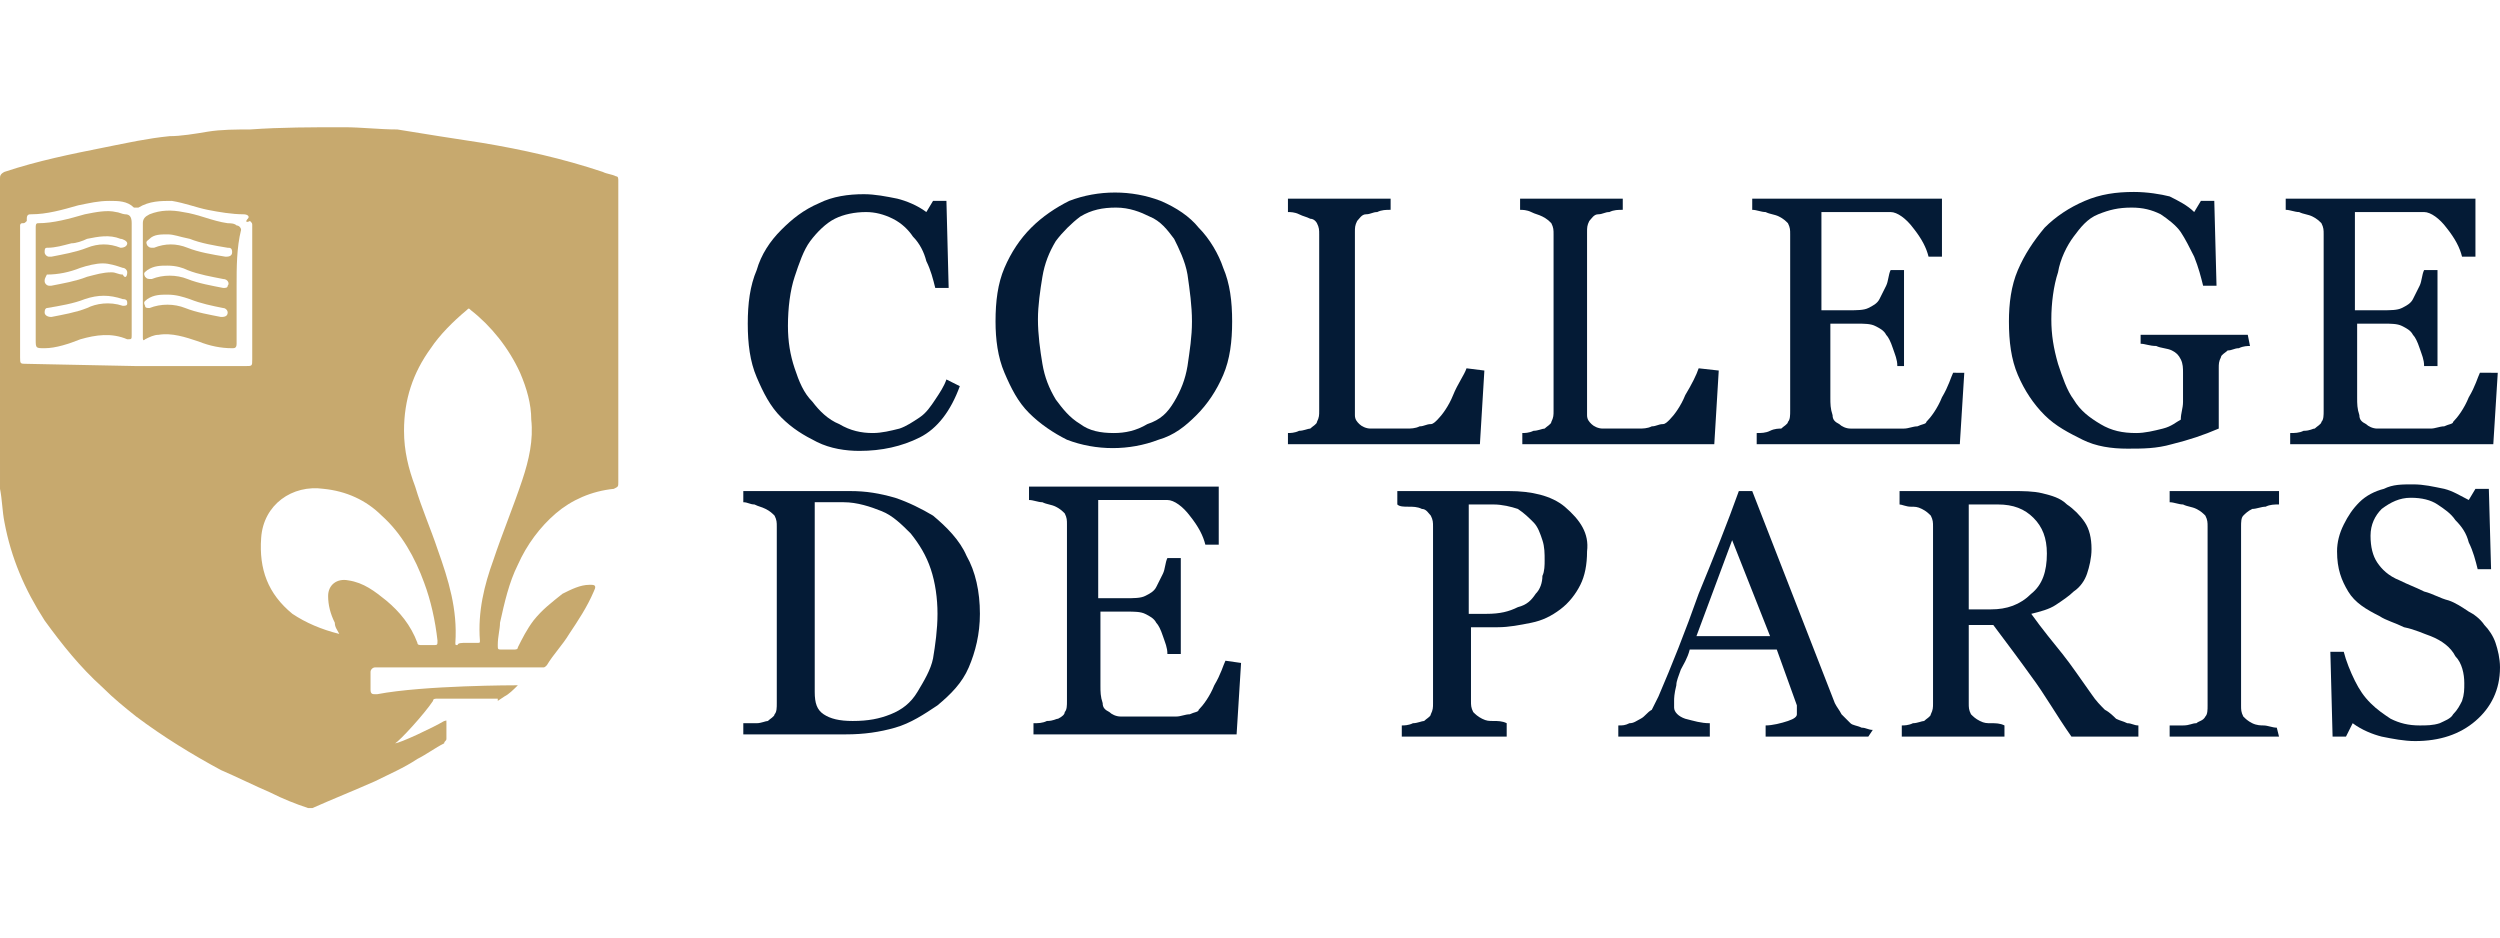
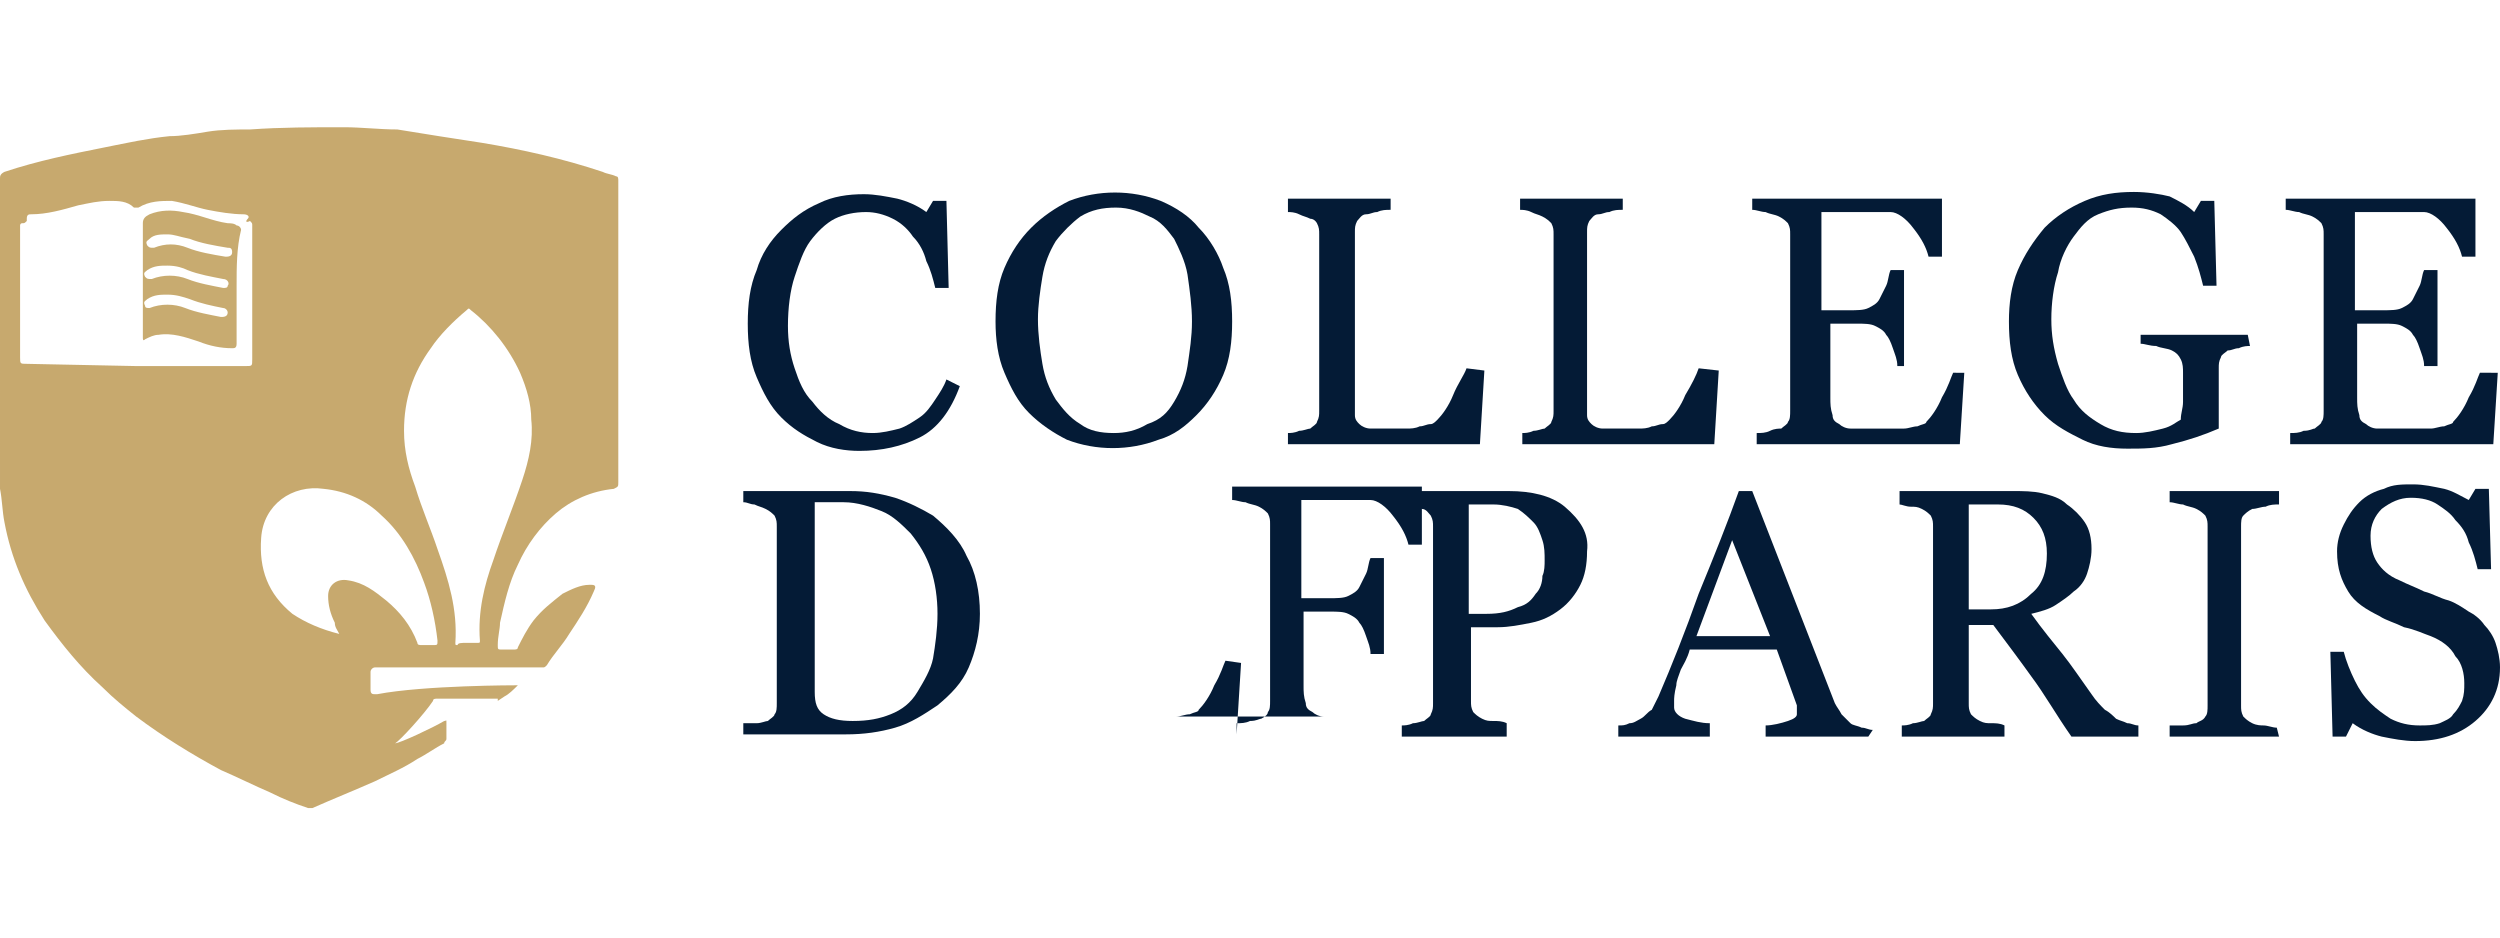
<svg xmlns="http://www.w3.org/2000/svg" version="1.1" id="Layer_1" x="0px" y="0px" viewBox="0 0 112 42" style="enable-background:new 0 0 112 42;" xml:space="preserve">
  <style type="text/css">
	.st0{fill:#041B36;}
	.st1{fill:#C7A96E;}
	.st2{fill:#C8AB70;}
	.st3{fill:#34B6B5;}
</style>
  <g id="XMLID_86_">
    <g id="XMLID_17_">
      <path id="XMLID_41_" class="st0" d="M38.5,20.2c-0.6,0-1.3-0.1-1.9-0.4c-0.6-0.3-1.1-0.6-1.6-1.1c-0.5-0.5-0.8-1.1-1.1-1.8    s-0.4-1.5-0.4-2.4c0-0.9,0.1-1.7,0.4-2.4c0.2-0.7,0.6-1.3,1.1-1.8c0.5-0.5,1-0.9,1.7-1.2c0.6-0.3,1.3-0.4,2-0.4    c0.5,0,1,0.1,1.5,0.2c0.4,0.1,0.9,0.3,1.3,0.6l0.3-0.5h0.6l0.1,3.9h-0.6c-0.1-0.4-0.2-0.8-0.4-1.2c-0.1-0.4-0.3-0.8-0.6-1.1    c-0.2-0.3-0.5-0.6-0.9-0.8c-0.4-0.2-0.8-0.3-1.2-0.3c-0.5,0-1,0.1-1.4,0.3c-0.4,0.2-0.8,0.6-1.1,1c-0.3,0.4-0.5,1-0.7,1.6    c-0.2,0.6-0.3,1.4-0.3,2.2c0,0.7,0.1,1.3,0.3,1.9c0.2,0.6,0.4,1.1,0.8,1.5c0.3,0.4,0.7,0.8,1.2,1c0.5,0.3,1,0.4,1.5,0.4    c0.4,0,0.8-0.1,1.2-0.2c0.3-0.1,0.6-0.3,0.9-0.5c0.3-0.2,0.5-0.5,0.7-0.8c0.2-0.3,0.4-0.6,0.5-0.9l0.6,0.3c-0.4,1.1-1,1.9-1.8,2.3    S39.5,20.2,38.5,20.2L38.5,20.2z" />
      <path id="XMLID_38_" class="st0" d="M53.7,10.2c0.5,0.5,0.9,1.2,1.1,1.8c0.3,0.7,0.4,1.5,0.4,2.4c0,0.9-0.1,1.7-0.4,2.4    c-0.3,0.7-0.7,1.3-1.2,1.8c-0.5,0.5-1,0.9-1.7,1.1c-1.3,0.5-2.8,0.5-4.1,0c-0.6-0.3-1.2-0.7-1.7-1.2c-0.5-0.5-0.8-1.1-1.1-1.8    c-0.3-0.7-0.4-1.5-0.4-2.3c0-0.9,0.1-1.7,0.4-2.4c0.3-0.7,0.7-1.3,1.2-1.8c0.5-0.5,1.1-0.9,1.7-1.2c1.3-0.5,2.8-0.5,4.1,0    C52.7,9.3,53.3,9.7,53.7,10.2L53.7,10.2z M52.6,18c0.3-0.5,0.5-1,0.6-1.6c0.1-0.7,0.2-1.3,0.2-2c0-0.7-0.1-1.4-0.2-2.1    c-0.1-0.6-0.4-1.2-0.6-1.6c-0.3-0.4-0.6-0.8-1.1-1c-0.4-0.2-0.9-0.4-1.5-0.4c-0.6,0-1.1,0.1-1.6,0.4c-0.4,0.3-0.8,0.7-1.1,1.1    c-0.3,0.5-0.5,1-0.6,1.6c-0.1,0.6-0.2,1.3-0.2,1.9c0,0.7,0.1,1.4,0.2,2c0.1,0.6,0.3,1.1,0.6,1.6c0.3,0.4,0.6,0.8,1.1,1.1    c0.4,0.3,0.9,0.4,1.5,0.4c0.5,0,1-0.1,1.5-0.4C52,18.8,52.3,18.5,52.6,18L52.6,18z" />
      <path id="XMLID_37_" class="st0" d="M66.5,16.6l-0.2,3.3h-8.6v-0.5c0.1,0,0.3,0,0.5-0.1c0.2,0,0.4-0.1,0.5-0.1    c0.1-0.1,0.3-0.2,0.3-0.3c0.1-0.2,0.1-0.3,0.1-0.5v-7.9c0-0.2,0-0.3-0.1-0.5C59,10,58.9,9.8,58.7,9.8c-0.2-0.1-0.3-0.1-0.5-0.2    c-0.2-0.1-0.4-0.1-0.5-0.1V8.9h4.6v0.5c-0.2,0-0.4,0-0.6,0.1c-0.2,0-0.3,0.1-0.5,0.1c-0.2,0-0.3,0.2-0.4,0.3    c-0.1,0.2-0.1,0.3-0.1,0.5v7.4c0,0.3,0,0.5,0,0.8c0,0.2,0.1,0.3,0.2,0.4c0.1,0.1,0.3,0.2,0.5,0.2c0.3,0,0.7,0,1,0    c0.2,0,0.4,0,0.6,0c0.2,0,0.4,0,0.6-0.1c0.2,0,0.3-0.1,0.5-0.1c0.1,0,0.2-0.1,0.3-0.2c0.2-0.2,0.5-0.6,0.7-1.1s0.5-0.9,0.6-1.2    L66.5,16.6z" />
      <path id="XMLID_36_" class="st0" d="M77,16.6l-0.2,3.3h-8.6v-0.5c0.1,0,0.3,0,0.5-0.1c0.2,0,0.4-0.1,0.5-0.1    c0.1-0.1,0.3-0.2,0.3-0.3c0.1-0.2,0.1-0.3,0.1-0.5v-7.9c0-0.2,0-0.3-0.1-0.5c-0.1-0.1-0.2-0.2-0.4-0.3c-0.2-0.1-0.3-0.1-0.5-0.2    c-0.2-0.1-0.4-0.1-0.5-0.1V8.9h4.6v0.5c-0.2,0-0.4,0-0.6,0.1c-0.2,0-0.3,0.1-0.5,0.1c-0.2,0-0.3,0.2-0.4,0.3    c-0.1,0.2-0.1,0.3-0.1,0.5v7.4c0,0.3,0,0.5,0,0.8c0,0.2,0.1,0.3,0.2,0.4c0.1,0.1,0.3,0.2,0.5,0.2c0.3,0,0.7,0,1,0    c0.2,0,0.4,0,0.6,0c0.2,0,0.4,0,0.6-0.1c0.2,0,0.3-0.1,0.5-0.1c0.1,0,0.2-0.1,0.3-0.2c0.2-0.2,0.5-0.6,0.7-1.1    c0.3-0.5,0.5-0.9,0.6-1.2L77,16.6z" />
      <path id="XMLID_35_" class="st0" d="M88,16.7l-0.2,3.2h-9.1v-0.5c0.2,0,0.4,0,0.6-0.1s0.4-0.1,0.5-0.1c0.1-0.1,0.3-0.2,0.3-0.3    c0.1-0.1,0.1-0.3,0.1-0.5v-7.9c0-0.2,0-0.3-0.1-0.5c-0.1-0.1-0.2-0.2-0.4-0.3c-0.2-0.1-0.4-0.1-0.6-0.2c-0.2,0-0.4-0.1-0.6-0.1    V8.9h8.5v2.6h-0.6c-0.1-0.4-0.3-0.8-0.7-1.3c-0.3-0.4-0.7-0.7-1-0.7c-0.2,0-0.4,0-0.6,0c-0.2,0-0.5,0-0.8,0h-1.7v4.4h1.2    c0.4,0,0.7,0,0.9-0.1c0.2-0.1,0.4-0.2,0.5-0.4c0.1-0.2,0.2-0.4,0.3-0.6c0.1-0.2,0.1-0.5,0.2-0.7h0.6v4.3H85c0-0.3-0.1-0.5-0.2-0.8    c-0.1-0.3-0.2-0.5-0.3-0.6c-0.1-0.2-0.3-0.3-0.5-0.4c-0.2-0.1-0.5-0.1-0.8-0.1h-1.2v3.3c0,0.3,0,0.5,0.1,0.8    c0,0.2,0.1,0.3,0.3,0.4c0.1,0.1,0.3,0.2,0.5,0.2c0.3,0,0.7,0,1,0h0.7c0.2,0,0.5,0,0.7,0c0.2,0,0.4-0.1,0.6-0.1    c0.2-0.1,0.4-0.1,0.4-0.2c0.2-0.2,0.5-0.6,0.7-1.1c0.3-0.5,0.4-0.9,0.5-1.1L88,16.7z" />
      <path id="XMLID_34_" class="st0" d="M100.8,15.5c-0.1,0-0.3,0-0.5,0.1c-0.2,0-0.3,0.1-0.5,0.1c-0.1,0.1-0.3,0.2-0.3,0.3    c-0.1,0.2-0.1,0.3-0.1,0.5v0.9c0,0.6,0,1,0,1.3s0,0.4,0,0.5c-0.7,0.3-1.3,0.5-2.1,0.7c-0.7,0.2-1.3,0.2-2,0.2    c-0.7,0-1.4-0.1-2-0.4c-0.6-0.3-1.2-0.6-1.7-1.1c-0.5-0.5-0.9-1.1-1.2-1.8c-0.3-0.7-0.4-1.5-0.4-2.4c0-0.8,0.1-1.6,0.4-2.3    c0.3-0.7,0.7-1.3,1.2-1.9c0.5-0.5,1.1-0.9,1.8-1.2c0.7-0.3,1.4-0.4,2.2-0.4c0.6,0,1.2,0.1,1.6,0.2C97.6,9,98,9.2,98.3,9.5l0.3-0.5    h0.6l0.1,3.8h-0.6c-0.1-0.4-0.2-0.8-0.4-1.3c-0.2-0.4-0.4-0.8-0.6-1.1c-0.2-0.3-0.6-0.6-0.9-0.8c-0.4-0.2-0.8-0.3-1.3-0.3    c-0.6,0-1,0.1-1.5,0.3c-0.5,0.2-0.8,0.6-1.1,1c-0.3,0.4-0.6,1-0.7,1.6c-0.2,0.6-0.3,1.4-0.3,2.1c0,0.7,0.1,1.3,0.3,2    c0.2,0.6,0.4,1.2,0.7,1.6c0.3,0.5,0.7,0.8,1.2,1.1c0.5,0.3,1,0.4,1.6,0.4c0.4,0,0.8-0.1,1.2-0.2c0.4-0.1,0.6-0.3,0.8-0.4    c0-0.3,0.1-0.5,0.1-0.8c0-0.3,0-0.5,0-0.7v-0.6c0-0.2,0-0.4-0.1-0.6c-0.1-0.2-0.2-0.3-0.4-0.4c-0.2-0.1-0.5-0.1-0.7-0.2    c-0.3,0-0.5-0.1-0.7-0.1V15h4.8L100.8,15.5z" />
      <path id="XMLID_33_" class="st0" d="M111.9,16.7l-0.2,3.2h-9.1v-0.5c0.2,0,0.4,0,0.6-0.1c0.3,0,0.4-0.1,0.5-0.1    c0.1-0.1,0.3-0.2,0.3-0.3c0.1-0.1,0.1-0.3,0.1-0.5v-7.9c0-0.2,0-0.3-0.1-0.5c-0.1-0.1-0.2-0.2-0.4-0.3c-0.2-0.1-0.4-0.1-0.6-0.2    c-0.2,0-0.4-0.1-0.6-0.1V8.9h8.5v2.6h-0.6c-0.1-0.4-0.3-0.8-0.7-1.3c-0.3-0.4-0.7-0.7-1-0.7c-0.2,0-0.4,0-0.6,0    c-0.2,0-0.5,0-0.8,0h-1.7v4.4h1.2c0.4,0,0.7,0,0.9-0.1c0.2-0.1,0.4-0.2,0.5-0.4c0.1-0.2,0.2-0.4,0.3-0.6c0.1-0.2,0.1-0.5,0.2-0.7    h0.6v4.3h-0.6c0-0.3-0.1-0.5-0.2-0.8c-0.1-0.3-0.2-0.5-0.3-0.6c-0.1-0.2-0.3-0.3-0.5-0.4c-0.2-0.1-0.5-0.1-0.8-0.1h-1.2v3.3    c0,0.3,0,0.5,0.1,0.8c0,0.2,0.1,0.3,0.3,0.4c0.1,0.1,0.3,0.2,0.5,0.2c0.3,0,0.7,0,1,0h0.7c0.2,0,0.5,0,0.7,0    c0.2,0,0.4-0.1,0.6-0.1c0.2-0.1,0.4-0.1,0.4-0.2c0.2-0.2,0.5-0.6,0.7-1.1c0.3-0.5,0.4-0.9,0.5-1.1L111.9,16.7z" />
      <path id="XMLID_30_" class="st0" d="M71.1,24.7c0,0.6-0.1,1.1-0.3,1.5c-0.2,0.4-0.5,0.8-0.9,1.1c-0.4,0.3-0.8,0.5-1.3,0.6    c-0.5,0.1-1,0.2-1.5,0.2h-1.2v3.3c0,0.2,0,0.3,0.1,0.5c0.1,0.1,0.2,0.2,0.4,0.3c0.2,0.1,0.3,0.1,0.5,0.1c0.2,0,0.4,0,0.6,0.1V33    h-4.7v-0.5c0.1,0,0.3,0,0.5-0.1c0.2,0,0.4-0.1,0.5-0.1c0.1-0.1,0.3-0.2,0.3-0.3c0.1-0.2,0.1-0.3,0.1-0.5v-7.9c0-0.2,0-0.3-0.1-0.5    c-0.1-0.1-0.2-0.3-0.4-0.3c-0.2-0.1-0.4-0.1-0.6-0.1c-0.2,0-0.4,0-0.5-0.1V22h5c1,0,1.9,0.2,2.5,0.7    C70.8,23.3,71.2,23.9,71.1,24.7L71.1,24.7z M68.8,26.6c0.2-0.2,0.3-0.5,0.3-0.8c0.1-0.2,0.1-0.5,0.1-0.7c0-0.3,0-0.6-0.1-0.9    c-0.1-0.3-0.2-0.6-0.4-0.8c-0.2-0.2-0.4-0.4-0.7-0.6c-0.3-0.1-0.7-0.2-1.1-0.2h-1.1v4.9h0.8c0.6,0,1-0.1,1.4-0.3    C68.4,27.1,68.6,26.9,68.8,26.6L68.8,26.6z" />
      <path id="XMLID_27_" class="st0" d="M83.7,33h-4.6v-0.5c0.3,0,0.7-0.1,1-0.2c0.3-0.1,0.4-0.2,0.4-0.3c0-0.1,0-0.1,0-0.2    c0-0.1,0-0.1,0-0.2l-0.9-2.5h-3.9c-0.1,0.4-0.3,0.7-0.4,0.9c-0.1,0.3-0.2,0.5-0.2,0.7C75,31.1,75,31.3,75,31.4c0,0.1,0,0.2,0,0.3    c0,0.2,0.2,0.4,0.5,0.5c0.4,0.1,0.7,0.2,1.1,0.2V33h-4.1v-0.5c0.2,0,0.3,0,0.5-0.1c0.2,0,0.3-0.1,0.5-0.2c0.2-0.1,0.3-0.3,0.5-0.4    c0.1-0.2,0.2-0.4,0.3-0.6c0.6-1.4,1.2-2.9,1.8-4.6c0.7-1.7,1.3-3.2,1.8-4.6h0.6l3.7,9.5c0.1,0.2,0.2,0.3,0.3,0.5    c0.1,0.1,0.3,0.3,0.4,0.4c0.1,0.1,0.3,0.1,0.5,0.2c0.2,0,0.3,0.1,0.5,0.1L83.7,33z M79.3,28.5l-1.7-4.3L76,28.5H79.3z" />
      <path id="XMLID_24_" class="st0" d="M95.8,33h-3c-0.7-1-1.2-1.9-1.8-2.7c-0.5-0.7-1.1-1.5-1.7-2.3h-1.1v3.5c0,0.2,0,0.3,0.1,0.5    c0.1,0.1,0.2,0.2,0.4,0.3c0.2,0.1,0.3,0.1,0.5,0.1c0.2,0,0.4,0,0.6,0.1V33h-4.6v-0.5c0.1,0,0.3,0,0.5-0.1c0.2,0,0.4-0.1,0.5-0.1    c0.1-0.1,0.3-0.2,0.3-0.3c0.1-0.2,0.1-0.3,0.1-0.5v-7.9c0-0.2,0-0.3-0.1-0.5c-0.1-0.1-0.2-0.2-0.4-0.3c-0.2-0.1-0.3-0.1-0.5-0.1    c-0.2,0-0.4-0.1-0.5-0.1V22h5.1c0.4,0,0.9,0,1.3,0.1c0.4,0.1,0.8,0.2,1.1,0.5c0.3,0.2,0.6,0.5,0.8,0.8c0.2,0.3,0.3,0.7,0.3,1.2    c0,0.4-0.1,0.8-0.2,1.1c-0.1,0.3-0.3,0.6-0.6,0.8c-0.2,0.2-0.5,0.4-0.8,0.6c-0.3,0.2-0.7,0.3-1.1,0.4c0.5,0.7,1,1.3,1.4,1.8    c0.4,0.5,0.8,1.1,1.3,1.8c0.2,0.3,0.4,0.5,0.6,0.7c0.2,0.1,0.4,0.3,0.5,0.4c0.2,0.1,0.3,0.1,0.5,0.2c0.2,0,0.3,0.1,0.5,0.1    L95.8,33z M91.7,24.8c0-0.7-0.2-1.2-0.6-1.6c-0.4-0.4-0.9-0.6-1.6-0.6h-1.3v4.7h1c0.7,0,1.3-0.2,1.8-0.7    C91.5,26.2,91.7,25.6,91.7,24.8L91.7,24.8z" />
      <path id="XMLID_23_" class="st0" d="M102.1,33h-4.9v-0.5c0.1,0,0.3,0,0.6,0c0.3,0,0.4-0.1,0.6-0.1c0.1-0.1,0.3-0.1,0.4-0.3    c0.1-0.1,0.1-0.3,0.1-0.5v-8c0-0.2,0-0.3-0.1-0.5c-0.1-0.1-0.2-0.2-0.4-0.3c-0.2-0.1-0.4-0.1-0.6-0.2c-0.2,0-0.4-0.1-0.6-0.1V22    h4.9v0.6c-0.2,0-0.4,0-0.6,0.1c-0.2,0-0.4,0.1-0.6,0.1c-0.2,0.1-0.3,0.2-0.4,0.3c-0.1,0.1-0.1,0.3-0.1,0.5v8c0,0.2,0,0.3,0.1,0.5    c0.1,0.1,0.2,0.2,0.4,0.3c0.2,0.1,0.4,0.1,0.5,0.1c0.2,0,0.4,0.1,0.6,0.1L102.1,33z" />
      <path id="XMLID_22_" class="st0" d="M111.3,28c0.2,0.2,0.4,0.5,0.5,0.8c0.1,0.3,0.2,0.7,0.2,1.1c0,1-0.4,1.8-1.1,2.4    c-0.7,0.6-1.6,0.9-2.7,0.9c-0.5,0-1-0.1-1.5-0.2c-0.4-0.1-0.9-0.3-1.3-0.6l-0.3,0.6h-0.6l-0.1-3.8h0.6c0.1,0.4,0.3,0.9,0.5,1.3    c0.2,0.4,0.4,0.7,0.7,1c0.3,0.3,0.6,0.5,0.9,0.7c0.4,0.2,0.8,0.3,1.3,0.3c0.3,0,0.6,0,0.9-0.1c0.2-0.1,0.5-0.2,0.6-0.4    c0.2-0.2,0.3-0.4,0.4-0.6c0.1-0.3,0.1-0.5,0.1-0.8c0-0.4-0.1-0.9-0.4-1.2c-0.2-0.4-0.6-0.7-1.1-0.9c-0.3-0.1-0.7-0.3-1.2-0.4    c-0.4-0.2-0.8-0.3-1.1-0.5c-0.6-0.3-1.1-0.6-1.4-1.1c-0.3-0.5-0.5-1-0.5-1.8c0-0.4,0.1-0.8,0.3-1.2c0.2-0.4,0.4-0.7,0.7-1    c0.3-0.3,0.7-0.5,1.1-0.6c0.4-0.2,0.8-0.2,1.3-0.2c0.5,0,0.9,0.1,1.4,0.2c0.4,0.1,0.7,0.3,1.1,0.5l0.3-0.5h0.6l0.1,3.6h-0.6    c-0.1-0.4-0.2-0.8-0.4-1.2c-0.1-0.4-0.3-0.7-0.6-1c-0.2-0.3-0.5-0.5-0.8-0.7c-0.3-0.2-0.7-0.3-1.2-0.3c-0.5,0-0.9,0.2-1.3,0.5    c-0.3,0.3-0.5,0.7-0.5,1.2c0,0.5,0.1,0.9,0.3,1.2c0.2,0.3,0.5,0.6,1,0.8c0.4,0.2,0.7,0.3,1.1,0.5c0.4,0.1,0.7,0.3,1.1,0.4    c0.3,0.1,0.6,0.3,0.9,0.5C110.8,27.5,111.1,27.7,111.3,28L111.3,28z" />
      <path id="XMLID_19_" class="st0" d="M43.9,27.5c0,0.9-0.2,1.7-0.5,2.4c-0.3,0.7-0.8,1.2-1.4,1.7c-0.6,0.4-1.2,0.8-1.9,1    c-0.7,0.2-1.4,0.3-2.2,0.3h-4.6v-0.5c0.2,0,0.4,0,0.6,0c0.2,0,0.4-0.1,0.5-0.1c0.1-0.1,0.3-0.2,0.3-0.3c0.1-0.1,0.1-0.3,0.1-0.5    v-7.9c0-0.2,0-0.3-0.1-0.5c-0.1-0.1-0.2-0.2-0.4-0.3c-0.2-0.1-0.3-0.1-0.5-0.2c-0.2,0-0.3-0.1-0.5-0.1v-0.5h4.8    c0.7,0,1.3,0.1,2,0.3c0.6,0.2,1.2,0.5,1.7,0.8c0.6,0.5,1.2,1.1,1.5,1.8C43.7,25.6,43.9,26.5,43.9,27.5L43.9,27.5z M42,27.5    c0-0.7-0.1-1.4-0.3-2c-0.2-0.6-0.5-1.1-0.9-1.6c-0.4-0.4-0.8-0.8-1.3-1c-0.5-0.2-1.1-0.4-1.7-0.4c-0.2,0-0.5,0-0.7,0s-0.5,0-0.6,0    V31c0,0.5,0.1,0.8,0.4,1c0.3,0.2,0.7,0.3,1.3,0.3c0.7,0,1.2-0.1,1.7-0.3c0.5-0.2,0.9-0.5,1.2-1c0.3-0.5,0.6-1,0.7-1.5    C41.9,28.9,42,28.2,42,27.5z" />
-       <path id="XMLID_18_" class="st0" d="M55.6,29.7l-0.2,3.2h-9.1v-0.5c0.2,0,0.4,0,0.6-0.1c0.3,0,0.4-0.1,0.5-0.1    c0.2-0.1,0.3-0.2,0.3-0.3c0.1-0.1,0.1-0.3,0.1-0.5v-7.9c0-0.2,0-0.3-0.1-0.5c-0.1-0.1-0.2-0.2-0.4-0.3c-0.2-0.1-0.4-0.1-0.6-0.2    c-0.2,0-0.4-0.1-0.6-0.1v-0.6h8.5v2.6h-0.6c-0.1-0.4-0.3-0.8-0.7-1.3c-0.3-0.4-0.7-0.7-1-0.7c-0.2,0-0.4,0-0.6,0    c-0.2,0-0.5,0-0.8,0h-1.7v4.4h1.2c0.4,0,0.7,0,0.9-0.1c0.2-0.1,0.4-0.2,0.5-0.4c0.1-0.2,0.2-0.4,0.3-0.6c0.1-0.2,0.1-0.5,0.2-0.7    h0.6v4.3h-0.6c0-0.3-0.1-0.5-0.2-0.8c-0.1-0.3-0.2-0.5-0.3-0.6c-0.1-0.2-0.3-0.3-0.5-0.4c-0.2-0.1-0.5-0.1-0.8-0.1h-1.2v3.3    c0,0.3,0,0.5,0.1,0.8c0,0.2,0.1,0.3,0.3,0.4c0.1,0.1,0.3,0.2,0.5,0.2c0.3,0,0.7,0,1,0H52c0.2,0,0.5,0,0.7,0c0.2,0,0.4-0.1,0.6-0.1    c0.2-0.1,0.4-0.1,0.4-0.2c0.2-0.2,0.5-0.6,0.7-1.1c0.3-0.5,0.4-0.9,0.5-1.1L55.6,29.7z" />
+       <path id="XMLID_18_" class="st0" d="M55.6,29.7l-0.2,3.2v-0.5c0.2,0,0.4,0,0.6-0.1c0.3,0,0.4-0.1,0.5-0.1    c0.2-0.1,0.3-0.2,0.3-0.3c0.1-0.1,0.1-0.3,0.1-0.5v-7.9c0-0.2,0-0.3-0.1-0.5c-0.1-0.1-0.2-0.2-0.4-0.3c-0.2-0.1-0.4-0.1-0.6-0.2    c-0.2,0-0.4-0.1-0.6-0.1v-0.6h8.5v2.6h-0.6c-0.1-0.4-0.3-0.8-0.7-1.3c-0.3-0.4-0.7-0.7-1-0.7c-0.2,0-0.4,0-0.6,0    c-0.2,0-0.5,0-0.8,0h-1.7v4.4h1.2c0.4,0,0.7,0,0.9-0.1c0.2-0.1,0.4-0.2,0.5-0.4c0.1-0.2,0.2-0.4,0.3-0.6c0.1-0.2,0.1-0.5,0.2-0.7    h0.6v4.3h-0.6c0-0.3-0.1-0.5-0.2-0.8c-0.1-0.3-0.2-0.5-0.3-0.6c-0.1-0.2-0.3-0.3-0.5-0.4c-0.2-0.1-0.5-0.1-0.8-0.1h-1.2v3.3    c0,0.3,0,0.5,0.1,0.8c0,0.2,0.1,0.3,0.3,0.4c0.1,0.1,0.3,0.2,0.5,0.2c0.3,0,0.7,0,1,0H52c0.2,0,0.5,0,0.7,0c0.2,0,0.4-0.1,0.6-0.1    c0.2-0.1,0.4-0.1,0.4-0.2c0.2-0.2,0.5-0.6,0.7-1.1c0.3-0.5,0.4-0.9,0.5-1.1L55.6,29.7z" />
    </g>
    <path id="XMLID_12_" class="st1" d="M23.2,30.7c-0.2,0.2-0.4,0.4-0.6,0.5c0,0-0.3,0.2-0.3,0.2c0,0,0-0.1,0-0.1c0,0-0.1,0-0.1,0   c-0.9,0-1.7,0-2.6,0c-0.1,0-0.2,0-0.2,0.1c-0.4,0.6-1.5,1.8-1.7,1.9c0.2,0,1.7-0.7,2.2-1c0.1,0,0.1-0.1,0.1,0.1c0,0.2,0,0.4,0,0.7   c0,0.1-0.1,0.1-0.1,0.2c-0.4,0.2-0.8,0.5-1.2,0.7c-0.6,0.4-1.3,0.7-1.9,1c-0.9,0.4-1.9,0.8-2.8,1.2c-0.1,0-0.1,0-0.2,0   c-0.6-0.2-1.1-0.4-1.7-0.7c-0.7-0.3-1.5-0.7-2.2-1c-1.3-0.7-2.6-1.5-3.8-2.4c-0.5-0.4-1-0.8-1.5-1.3c-1-0.9-1.8-1.9-2.6-3   c-0.9-1.4-1.5-2.8-1.8-4.4c-0.1-0.5-0.1-1-0.2-1.5c0-0.4,0-0.7,0-1.1C0,16.5,0,12.3,0,8c0-0.1,0-0.2,0.2-0.3c1.5-0.5,3-0.8,4.5-1.1   c1-0.2,1.9-0.4,2.9-0.5C8.1,6.1,8.7,6,9.3,5.9c0.6-0.1,1.3-0.1,1.9-0.1c1.4-0.1,2.8-0.1,4.2-0.1c0.8,0,1.6,0.1,2.4,0.1   C19,6,20.3,6.2,21.6,6.4c1.8,0.3,3.6,0.7,5.4,1.3c0.2,0.1,0.4,0.1,0.6,0.2c0.1,0,0.1,0.1,0.1,0.2c0,0.1,0,0.2,0,0.3   c0,4.4,0,8.8,0,13.2c0,0.2,0,0.2-0.2,0.3c-1,0.1-1.9,0.5-2.6,1.1c-0.7,0.6-1.3,1.4-1.7,2.3c-0.4,0.8-0.6,1.7-0.8,2.6   c0,0.3-0.1,0.6-0.1,1c0,0.2,0,0.2,0.2,0.2c0.2,0,0.4,0,0.5,0c0.1,0,0.2,0,0.2-0.1c0.2-0.4,0.4-0.8,0.7-1.2c0.4-0.5,0.8-0.8,1.3-1.2   c0.4-0.2,0.8-0.4,1.2-0.4c0,0,0.1,0,0.1,0c0.2,0,0.2,0.1,0.1,0.3c-0.3,0.7-0.7,1.3-1.1,1.9c-0.3,0.5-0.7,0.9-1,1.4   c-0.1,0.1-0.1,0.1-0.2,0.1c-0.6,0-1.2,0-1.8,0H17c-0.1,0-0.1,0-0.2,0c-0.1,0-0.2,0.1-0.2,0.2c0,0.3,0,0.5,0,0.8   c0,0.2,0.1,0.2,0.2,0.2c0,0,0.1,0,0.1,0C19,30.7,23.1,30.7,23.2,30.7L23.2,30.7z M20.9,28.8h0.5c0.1,0,0.1,0,0.1-0.1   c-0.1-1.3,0.2-2.5,0.6-3.6c0.4-1.2,0.9-2.4,1.3-3.6c0.3-0.9,0.5-1.8,0.4-2.7c0-0.7-0.2-1.4-0.5-2.1c-0.5-1.1-1.3-2.1-2.2-2.8   c-0.1-0.1-0.1-0.1-0.2,0c-0.6,0.5-1.2,1.1-1.6,1.7c-0.8,1.1-1.2,2.3-1.2,3.7c0,0.9,0.2,1.7,0.5,2.5c0.3,1,0.7,1.9,1,2.8   c0.5,1.4,0.9,2.7,0.8,4.2c0,0.1,0,0.1,0.1,0.1C20.5,28.8,20.7,28.8,20.9,28.8L20.9,28.8z M15.2,28.4c-0.1-0.2-0.2-0.3-0.2-0.5   c-0.2-0.4-0.3-0.8-0.3-1.2c0-0.5,0.4-0.8,0.9-0.7c0.7,0.1,1.2,0.5,1.7,0.9c0.6,0.5,1.1,1.1,1.4,1.9c0,0.1,0.1,0.1,0.2,0.1   c0.2,0,0.3,0,0.5,0c0.2,0,0.2,0,0.2-0.2c-0.1-0.9-0.3-1.8-0.6-2.6c-0.4-1.1-1-2.2-1.9-3c-0.7-0.7-1.6-1.1-2.6-1.2   c-1.4-0.2-2.7,0.7-2.8,2.2c-0.1,1.4,0.3,2.5,1.4,3.4C13.7,27.9,14.4,28.2,15.2,28.4L15.2,28.4z M6.1,16.4H11c0.3,0,0.3,0,0.3-0.3   c0-1.9,0-3.8,0-5.7c0-0.1,0-0.2,0-0.3c0-0.1,0-0.1-0.1-0.2C11,10,11,9.9,11.1,9.8s0-0.2-0.2-0.2c-0.5,0-1.1-0.1-1.6-0.2   C8.8,9.3,8.3,9.1,7.7,9C7.2,9,6.7,9,6.2,9.3c-0.1,0-0.1,0-0.2,0C5.7,9,5.3,9,4.9,9C4.4,9,4,9.1,3.5,9.2C2.8,9.4,2.1,9.6,1.4,9.6   c-0.1,0-0.2,0-0.2,0.2c0,0,0,0.1,0,0.1C1.1,10,1.1,10,1,10c-0.1,0-0.1,0.1-0.1,0.1c0,0.1,0,0.2,0,0.3c0,1.9,0,3.7,0,5.6   c0,0.3,0,0.3,0.3,0.3L6.1,16.4z" />
    <g id="XMLID_1_">
      <path id="XMLID_7_" class="st2" d="M10.6,12.8c0,0.9,0,1.7,0,2.6c0,0.2-0.1,0.2-0.2,0.2c-0.5,0-1-0.1-1.5-0.3    c-0.6-0.2-1.2-0.4-1.8-0.3c-0.2,0-0.4,0.1-0.6,0.2c-0.1,0.1-0.1,0-0.1-0.1c0-0.3,0-0.7,0-1c0-1.4,0-2.7,0-4.1    c0-0.2,0.1-0.3,0.3-0.4c0.5-0.2,1-0.2,1.5-0.1c0.7,0.1,1.3,0.4,2,0.5c0.1,0,0.3,0,0.4,0.1c0.1,0,0.2,0.1,0.2,0.2    C10.6,11.1,10.6,12,10.6,12.8L10.6,12.8z M7.5,11.9c-0.3,0-0.6,0-0.9,0.2c-0.1,0.1-0.2,0.1-0.1,0.3c0.1,0.1,0.1,0.1,0.3,0.1    c0.5-0.2,1.1-0.2,1.6,0c0.5,0.2,1.1,0.3,1.6,0.4c0.1,0,0.2,0,0.2-0.1c0.1-0.1,0-0.3-0.2-0.3c-0.5-0.1-1.1-0.2-1.6-0.4    C8.2,12,7.9,11.9,7.5,11.9L7.5,11.9z M7.5,13.2c-0.3,0-0.6,0-0.9,0.2c-0.1,0.1-0.2,0.1-0.1,0.3c0,0.1,0.1,0.1,0.2,0.1c0,0,0,0,0,0    c0.5-0.2,1.1-0.2,1.6,0s1.1,0.3,1.6,0.4c0.1,0,0.3,0,0.3-0.2c0-0.1-0.1-0.2-0.2-0.2c-0.5-0.1-1-0.2-1.5-0.4    C8.2,13.3,7.9,13.2,7.5,13.2L7.5,13.2z M7.5,10.5c-0.3,0-0.6,0-0.8,0.2c-0.1,0.1-0.2,0.1-0.1,0.3c0.1,0.1,0.1,0.1,0.3,0.1    c0.5-0.2,1-0.2,1.5,0c0.5,0.2,1.1,0.3,1.7,0.4c0.1,0,0.3,0,0.3-0.2c0-0.2-0.1-0.2-0.2-0.2c-0.6-0.1-1.2-0.2-1.7-0.4    C8,10.6,7.8,10.5,7.5,10.5L7.5,10.5z" />
-       <path id="XMLID_2_" class="st2" d="M1.6,12.8c0-0.9,0-1.8,0-2.6c0-0.1,0-0.2,0.1-0.2C2.4,10,3.1,9.8,3.8,9.6    c0.5-0.1,1-0.2,1.4-0.1c0.1,0,0.3,0.1,0.4,0.1C5.8,9.6,5.9,9.7,5.9,10c0,1.7,0,3.3,0,5c0,0.2,0,0.2-0.2,0.2    C5,14.9,4.3,15,3.6,15.2c-0.5,0.2-1.1,0.4-1.6,0.4c-0.4,0-0.4,0-0.4-0.4L1.6,12.8z M5.7,12.2c0-0.1-0.1-0.2-0.2-0.2    c-0.3-0.1-0.6-0.2-0.9-0.2c-0.3,0-0.7,0.1-1,0.2c-0.5,0.2-1,0.3-1.5,0.3C2,12.5,2,12.5,2,12.6c0,0.1,0.1,0.2,0.2,0.2    c0,0,0.1,0,0.1,0c0.5-0.1,1.1-0.2,1.6-0.4c0.4-0.1,0.7-0.2,1.1-0.2c0.2,0,0.3,0.1,0.5,0.1C5.6,12.5,5.7,12.4,5.7,12.2L5.7,12.2z     M5.5,13.7c0.1,0,0.2,0,0.2-0.1c0-0.1,0-0.2-0.2-0.2c-0.6-0.2-1.1-0.2-1.7,0c-0.5,0.2-1.1,0.3-1.7,0.4C2.1,13.8,2,13.8,2,14    c0,0.1,0.1,0.2,0.3,0.2c0.5-0.1,1.1-0.2,1.6-0.4C4.3,13.6,4.9,13.5,5.5,13.7C5.5,13.7,5.5,13.7,5.5,13.7L5.5,13.7z M5.7,10.9    c0-0.1-0.2-0.2-0.3-0.2c-0.5-0.2-1-0.1-1.5,0c-0.2,0.1-0.5,0.2-0.7,0.2c-0.4,0.1-0.7,0.2-1.1,0.2C2,11.1,2,11.2,2,11.3    c0,0.1,0.1,0.2,0.2,0.2c0,0,0.1,0,0.1,0c0.5-0.1,1.1-0.2,1.6-0.4c0.5-0.2,1-0.2,1.5,0C5.6,11.1,5.7,11,5.7,10.9L5.7,10.9z" />
    </g>
  </g>
</svg>